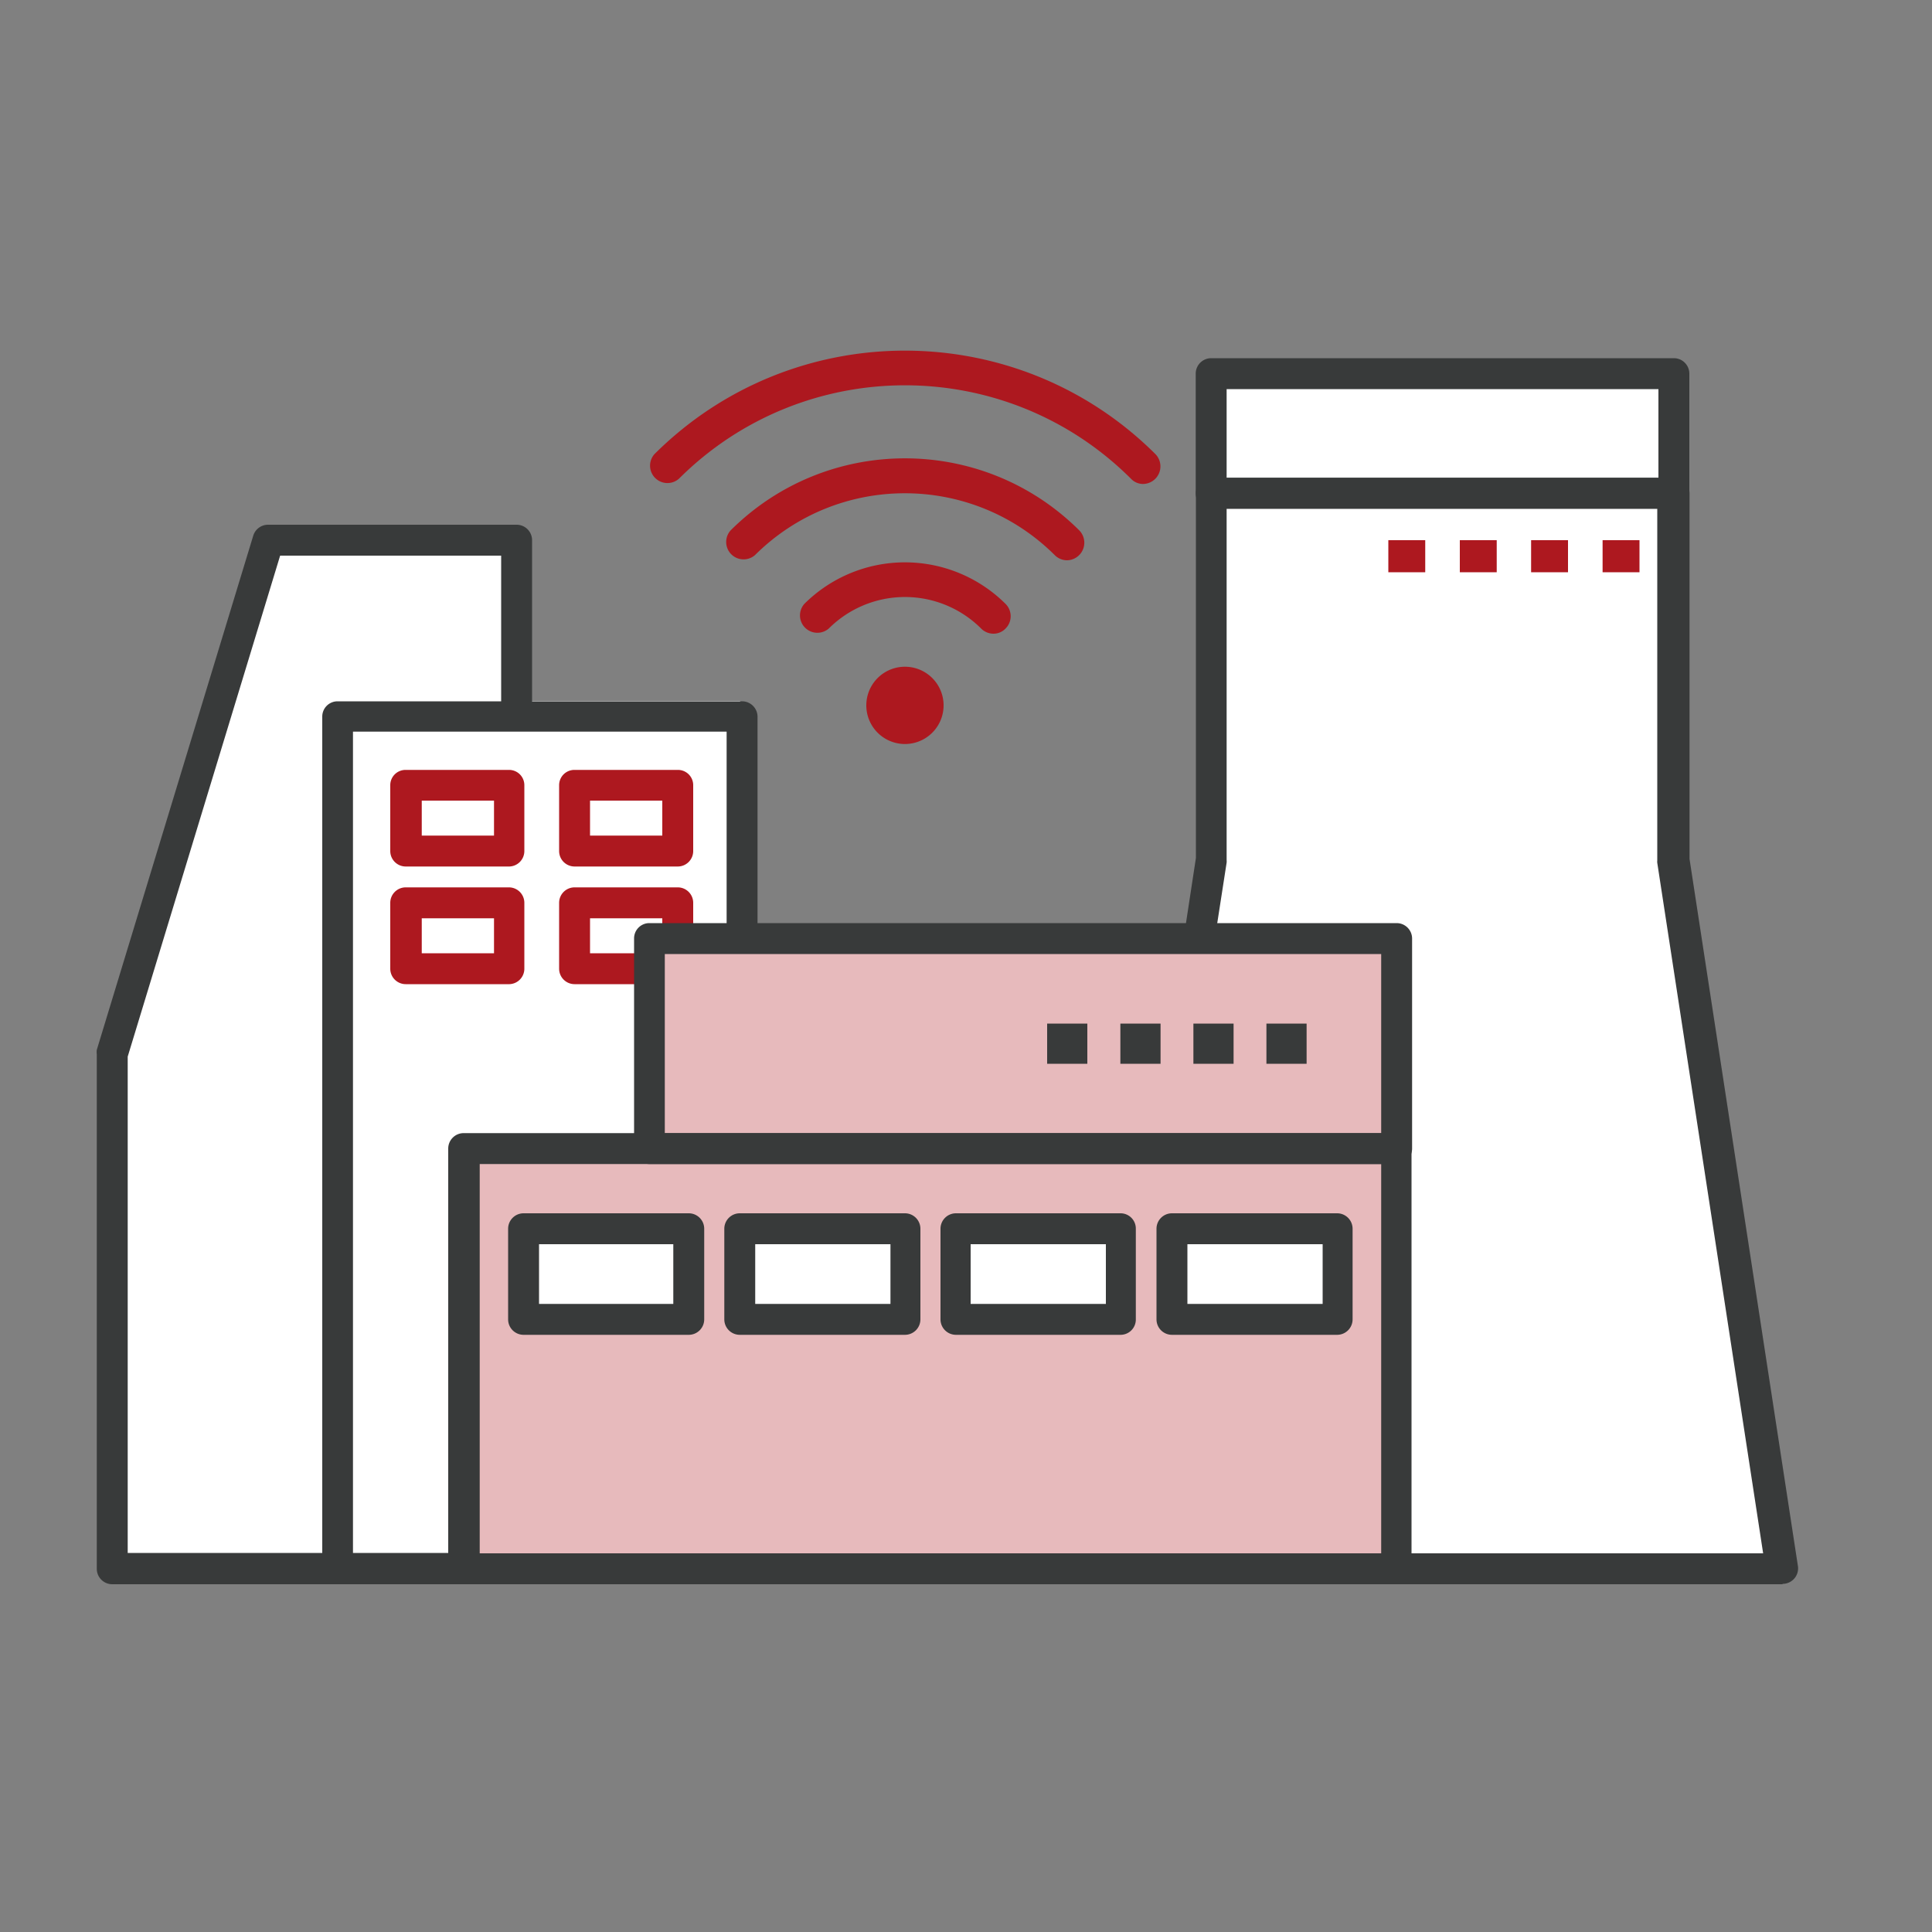
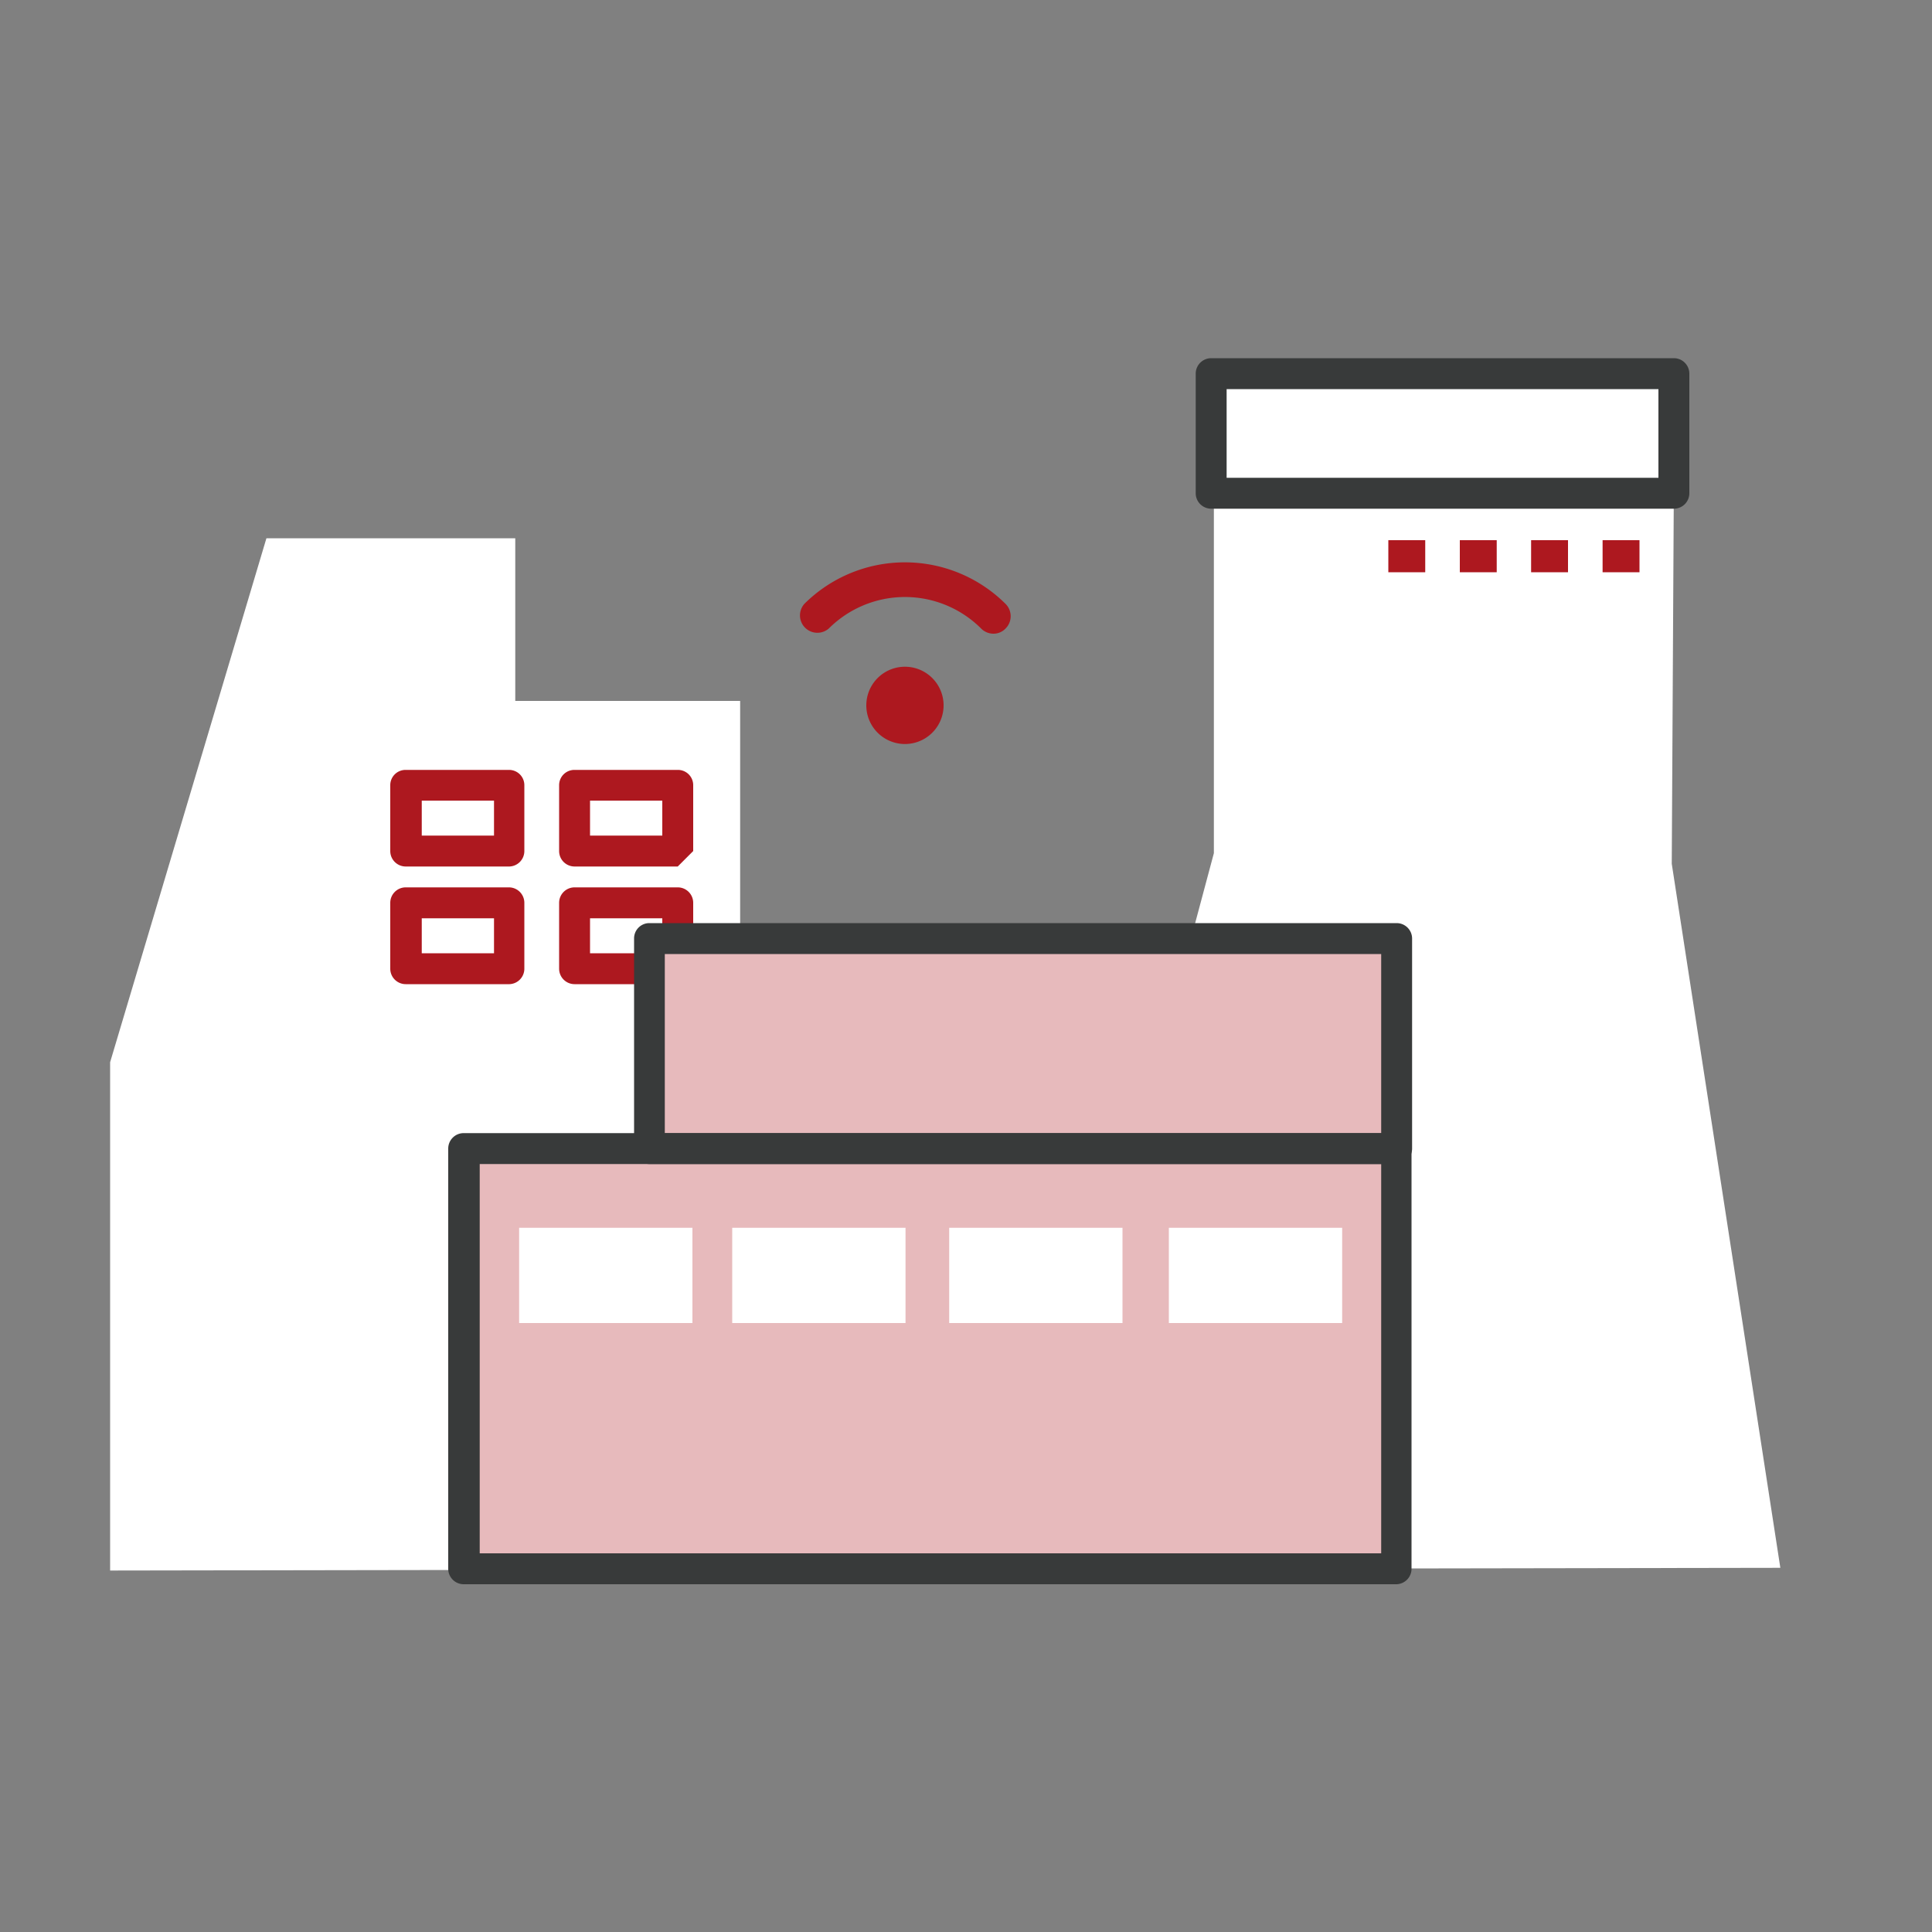
<svg xmlns="http://www.w3.org/2000/svg" width="100" height="100" viewBox="0 0 100 100">
  <rect x="0" y="0" width="100" height="100" fill="#808080" stroke="none" />
  <g fill="none" fill-rule="evenodd">
    <path d="M0 0h100v100H0z" />
    <g fill-rule="nonzero">
      <path fill="#FFF" d="m92.15 81.15-5.62-36.44.14-25.34H62.83v24.79l-1.1 4.11H38.31V36.28H26.67v-8.42H13.79L5.7 54.98v26.31z" />
      <path fill="#AD181F" opacity=".3" d="M71.91 48.85H33.89v10.79H23.82v21.89h48.5z" />
      <path fill="#FFF" d="M26.87 63.55h8.97v4.93h-8.97zM37.9 63.55h8.97v4.93H37.9zM49.13 63.55h8.97v4.93h-8.97zM60.5 63.55h8.97v4.93H60.5z" />
      <path d="M72.29 82H24a.8.8 0 0 1-.8-.8V59.45a.8.8 0 0 1 .8-.8h48.26a.8.8 0 0 1 .8.8v21.73a.8.8 0 0 1-.77.82zm-47.46-1.6h46.66V60.25H24.83V80.4zM86.64 26.33H62.69a.8.8 0 0 1-.8-.8v-6.19a.8.8 0 0 1 .8-.8h23.95a.8.8 0 0 1 .8.8v6.19a.8.8 0 0 1-.8.8zm-23.15-1.6h22.35v-4.59H63.49v4.59z" fill="#383A3A" />
-       <path d="M92.26 82h-20v-1.6h19l-5.48-35.74a.49.49 0 0 1 0-.12V26.33H63.49v18.19a.62.62 0 0 1 0 .13l-.62 4-1.58-.24.61-4V25.53a.8.8 0 0 1 .8-.8h23.95a.8.8 0 0 1 .8.8v18.93l5.61 36.6a.8.8 0 0 1-.79.92l-.01.02z" fill="#383A3A" />
      <path fill="#AD181F" d="M71.86 27.96h1.91v1.66h-1.91zM82.95 27.96h1.91v1.66h-1.91zM79.25 27.96h1.91v1.66h-1.91zM75.56 27.96h1.91v1.66h-1.91z" />
-       <path d="M24 82h-6.53a.79.79 0 0 1-.79-.8V37.1a.79.79 0 0 1 .79-.8h20.94a.8.8 0 0 1 .8.8v11.5h-1.6V37.87H18.27v42.51H24V82z" fill="#383A3A" />
-       <path d="M17.48 82H5.81a.8.8 0 0 1-.8-.8V54.57a.85.85 0 0 1 0-.23l8.1-26.62a.8.8 0 0 1 .76-.56h12.87a.8.8 0 0 1 .8.8v9.11h-1.6v-8.31H14.5L6.61 54.69v25.69h10.87V82zM65.55 52.98h2.08v2.08h-2.08zM61.77 52.98h2.08v2.08h-2.08zM57.99 52.98h2.08v2.08h-2.08zM54.2 52.98h2.08v2.08H54.2zM35.65 69.09H27.1a.8.8 0 0 1-.8-.8V63.6a.8.8 0 0 1 .8-.8h8.55a.8.8 0 0 1 .8.8v4.69a.8.8 0 0 1-.8.8zm-7.75-1.6h6.95V64.4H27.9v3.09zM46.84 69.09h-8.55a.8.8 0 0 1-.8-.8V63.6a.8.8 0 0 1 .8-.8h8.55a.8.8 0 0 1 .8.8v4.69a.8.8 0 0 1-.8.8zm-7.75-1.6h7V64.4h-7v3.09zM58 69.09h-8.52a.8.8 0 0 1-.8-.8V63.6a.8.8 0 0 1 .8-.8H58a.79.79 0 0 1 .79.8v4.69a.79.79 0 0 1-.79.8zm-7.76-1.6h7V64.4h-7v3.09zM69.21 69.09h-8.55a.8.8 0 0 1-.8-.8V63.6a.8.8 0 0 1 .8-.8h8.55a.8.8 0 0 1 .8.8v4.69a.8.8 0 0 1-.8.8zm-7.75-1.6h7V64.4h-7v3.09z" fill="#383A3A" />
-       <path d="M26.37 44.85H21a.8.8 0 0 1-.8-.8v-3.41a.79.79 0 0 1 .8-.79h5.34a.79.79 0 0 1 .8.79v3.41a.8.8 0 0 1-.77.8zm-4.54-1.6h3.74v-1.81h-3.74v1.81zM35.08 44.85h-5.34a.8.8 0 0 1-.8-.8v-3.41a.79.79 0 0 1 .8-.79h5.34a.79.79 0 0 1 .8.79v3.41a.8.8 0 0 1-.8.8zm-4.54-1.6h3.74v-1.81h-3.74v1.81zM26.37 50.94H21a.8.8 0 0 1-.8-.8v-3.41a.8.8 0 0 1 .8-.8h5.34a.8.8 0 0 1 .8.8v3.41a.8.8 0 0 1-.77.8zm-4.54-1.6h3.74v-1.81h-3.74v1.81zM33.61 50.94h-3.87a.8.8 0 0 1-.8-.8v-3.41a.8.8 0 0 1 .8-.8h5.34a.8.8 0 0 1 .8.8v1.85h-1.6v-1.05h-3.74v1.81h3.07v1.6zM46.84 38.51a2 2 0 1 1 0-4 2 2 0 0 1 0 4zM51.42 32.8a.9.9 0 0 1-.64-.27 5.58 5.58 0 0 0-7.88 0 .9.9 0 0 1-1.27-1.27 7.38 7.38 0 0 1 10.42 0 .9.9 0 0 1 0 1.27.86.86 0 0 1-.63.27z" fill="#AD181F" />
-       <path d="M55.23 29a.9.9 0 0 1-.64-.27c-4.29-4.265-11.22-4.265-15.51 0a.9.9 0 0 1-1.27-1.27c4.99-4.982 13.07-4.982 18.06 0a.91.91 0 0 1-.64 1.54z" fill="#AD181F" />
-       <path d="M59.17 25.05a.86.86 0 0 1-.63-.27c-6.467-6.449-16.933-6.449-23.4 0a.9.9 0 0 1-1.27-1.27c7.17-7.148 18.77-7.148 25.94 0a.91.91 0 0 1-.64 1.54z" fill="#AD181F" />
+       <path d="M26.37 44.85H21a.8.8 0 0 1-.8-.8v-3.41a.79.79 0 0 1 .8-.79h5.34a.79.79 0 0 1 .8.79v3.41a.8.8 0 0 1-.77.8zm-4.54-1.6h3.74v-1.81h-3.74v1.81zM35.08 44.85h-5.34a.8.8 0 0 1-.8-.8v-3.41a.79.79 0 0 1 .8-.79h5.34a.79.79 0 0 1 .8.79v3.41zm-4.54-1.6h3.74v-1.81h-3.74v1.81zM26.37 50.94H21a.8.8 0 0 1-.8-.8v-3.41a.8.8 0 0 1 .8-.8h5.34a.8.8 0 0 1 .8.8v3.41a.8.8 0 0 1-.77.8zm-4.54-1.6h3.74v-1.81h-3.74v1.81zM33.61 50.94h-3.87a.8.8 0 0 1-.8-.8v-3.41a.8.8 0 0 1 .8-.8h5.34a.8.8 0 0 1 .8.8v1.85h-1.6v-1.05h-3.74v1.81h3.07v1.6zM46.84 38.51a2 2 0 1 1 0-4 2 2 0 0 1 0 4zM51.42 32.8a.9.9 0 0 1-.64-.27 5.58 5.58 0 0 0-7.88 0 .9.9 0 0 1-1.27-1.27 7.38 7.38 0 0 1 10.42 0 .9.9 0 0 1 0 1.27.86.86 0 0 1-.63.27z" fill="#AD181F" />
      <path d="M72.29 60.25H33.61a.79.79 0 0 1-.79-.8V48.58a.79.79 0 0 1 .79-.8h38.68a.8.8 0 0 1 .8.8v10.87a.8.8 0 0 1-.8.8zm-37.88-1.6h37.08v-9.27H34.41v9.27z" fill="#383A3A" />
    </g>
  </g>
</svg>